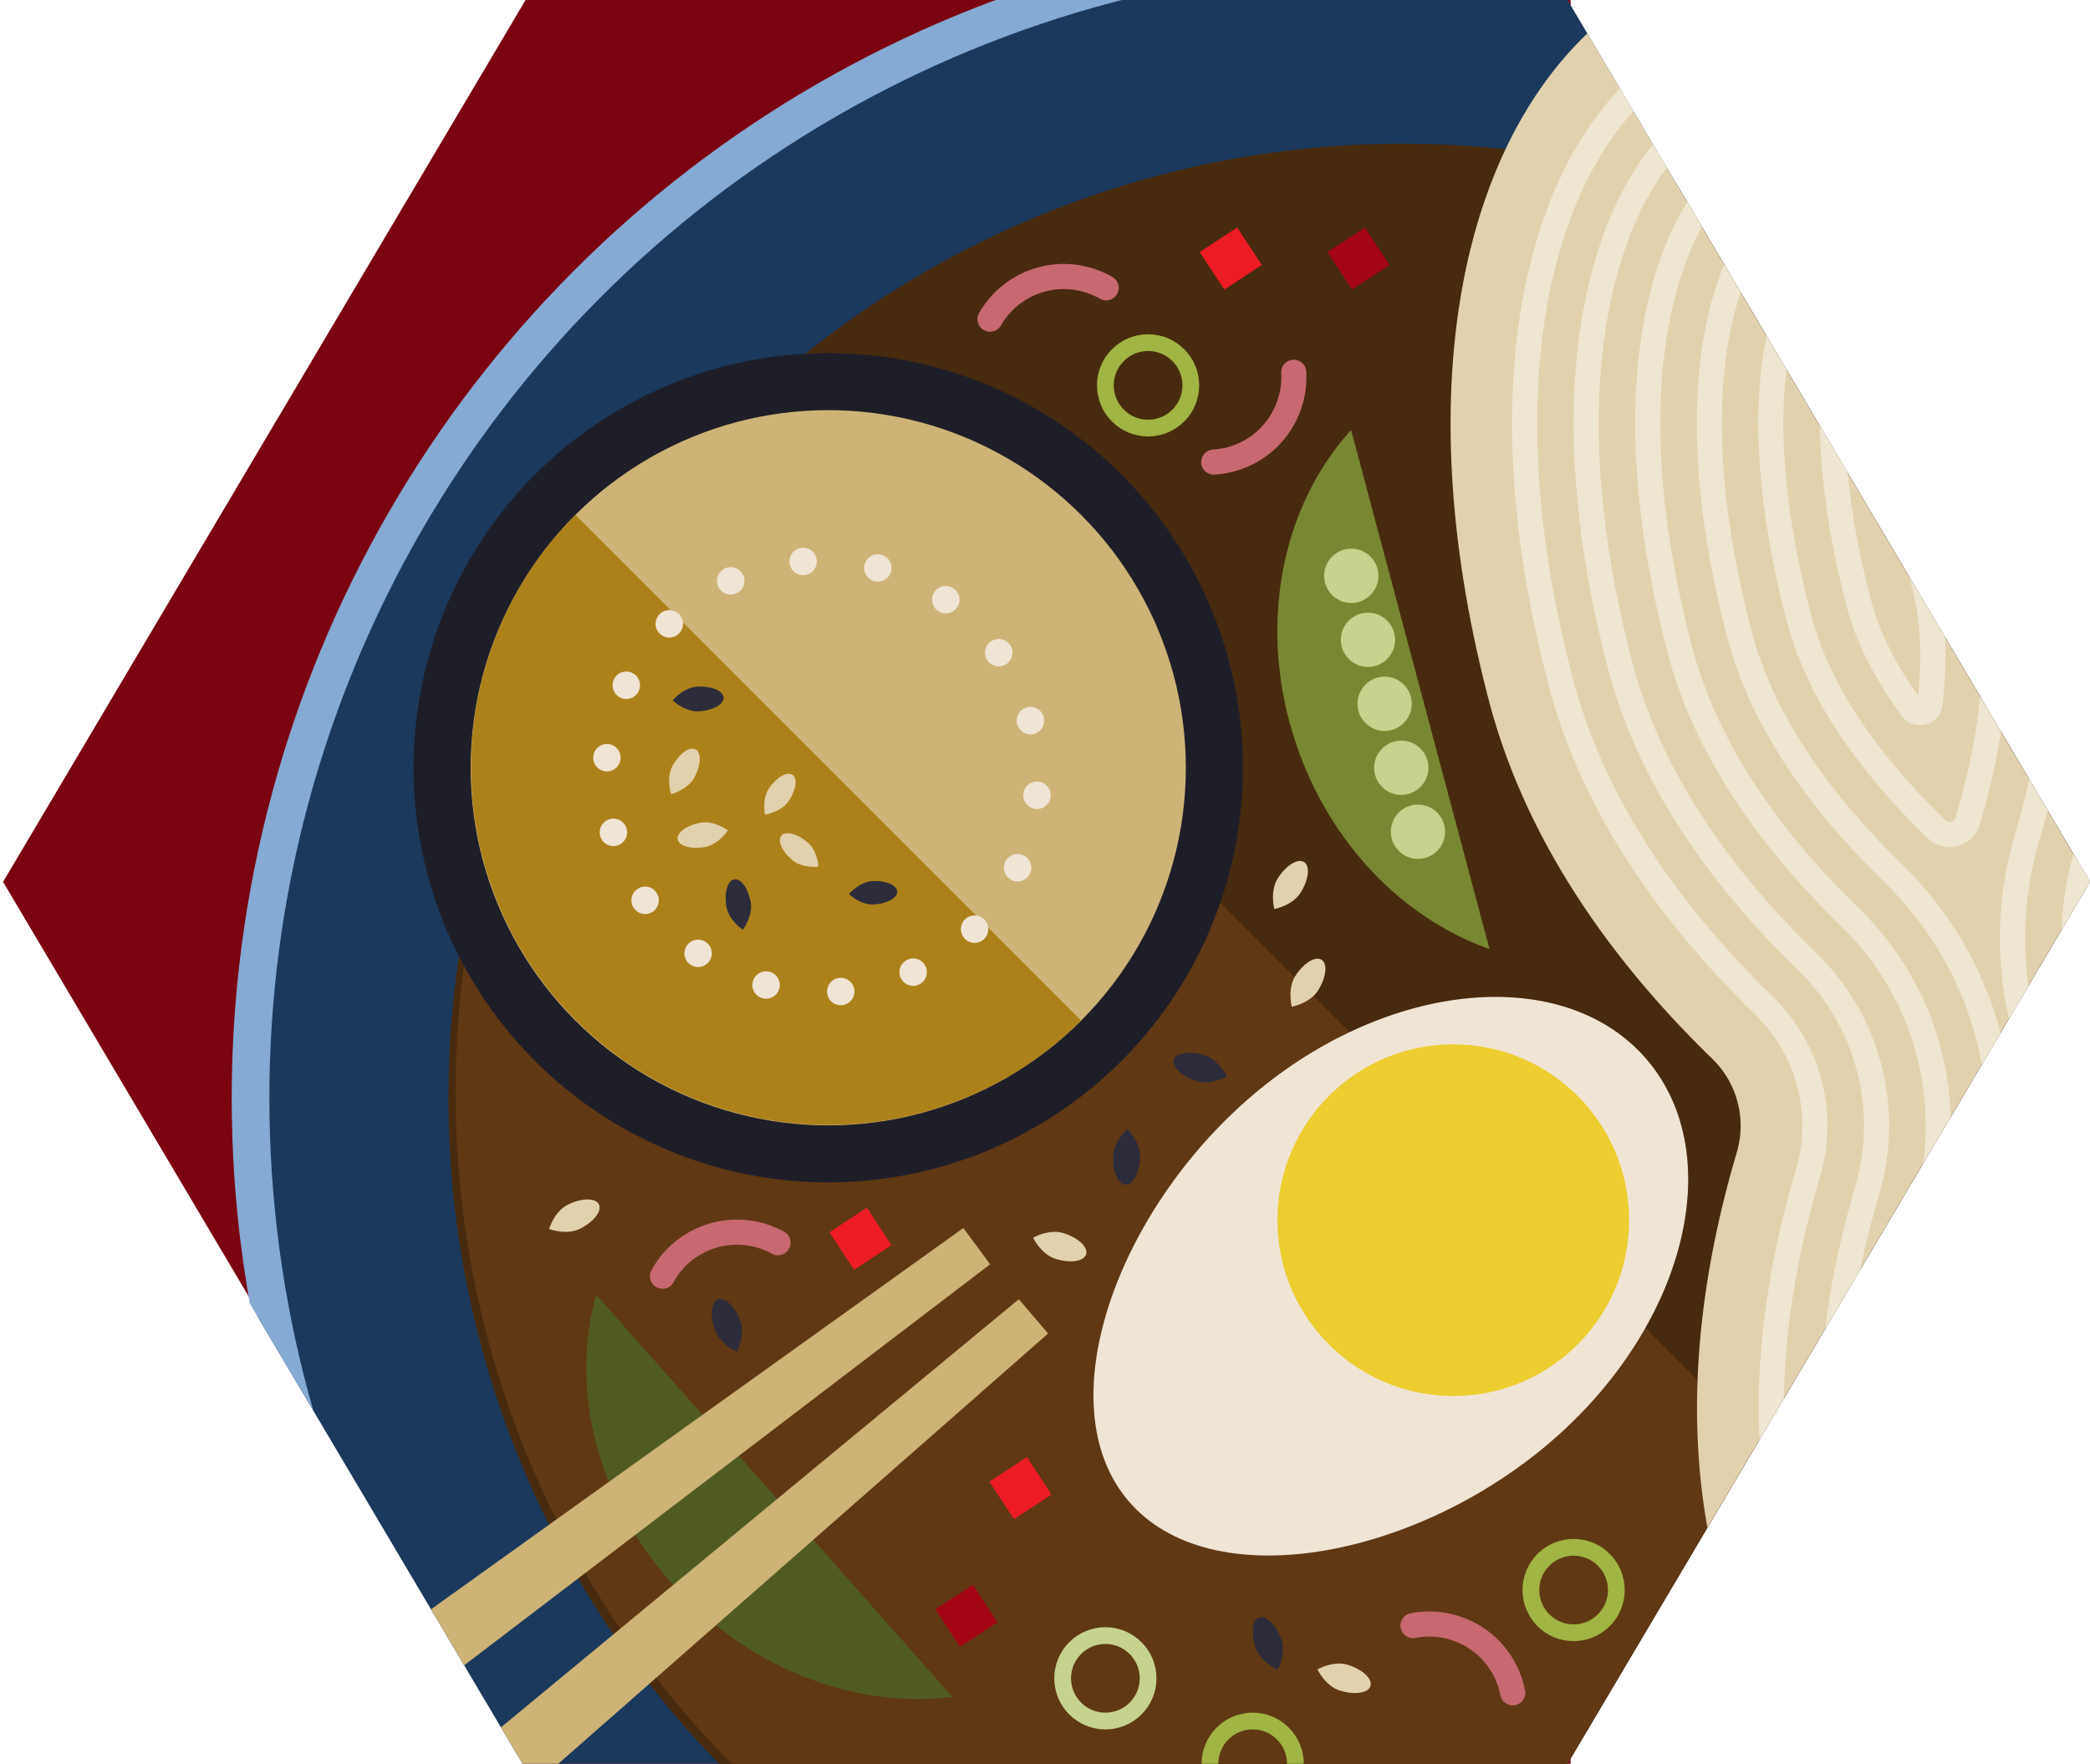
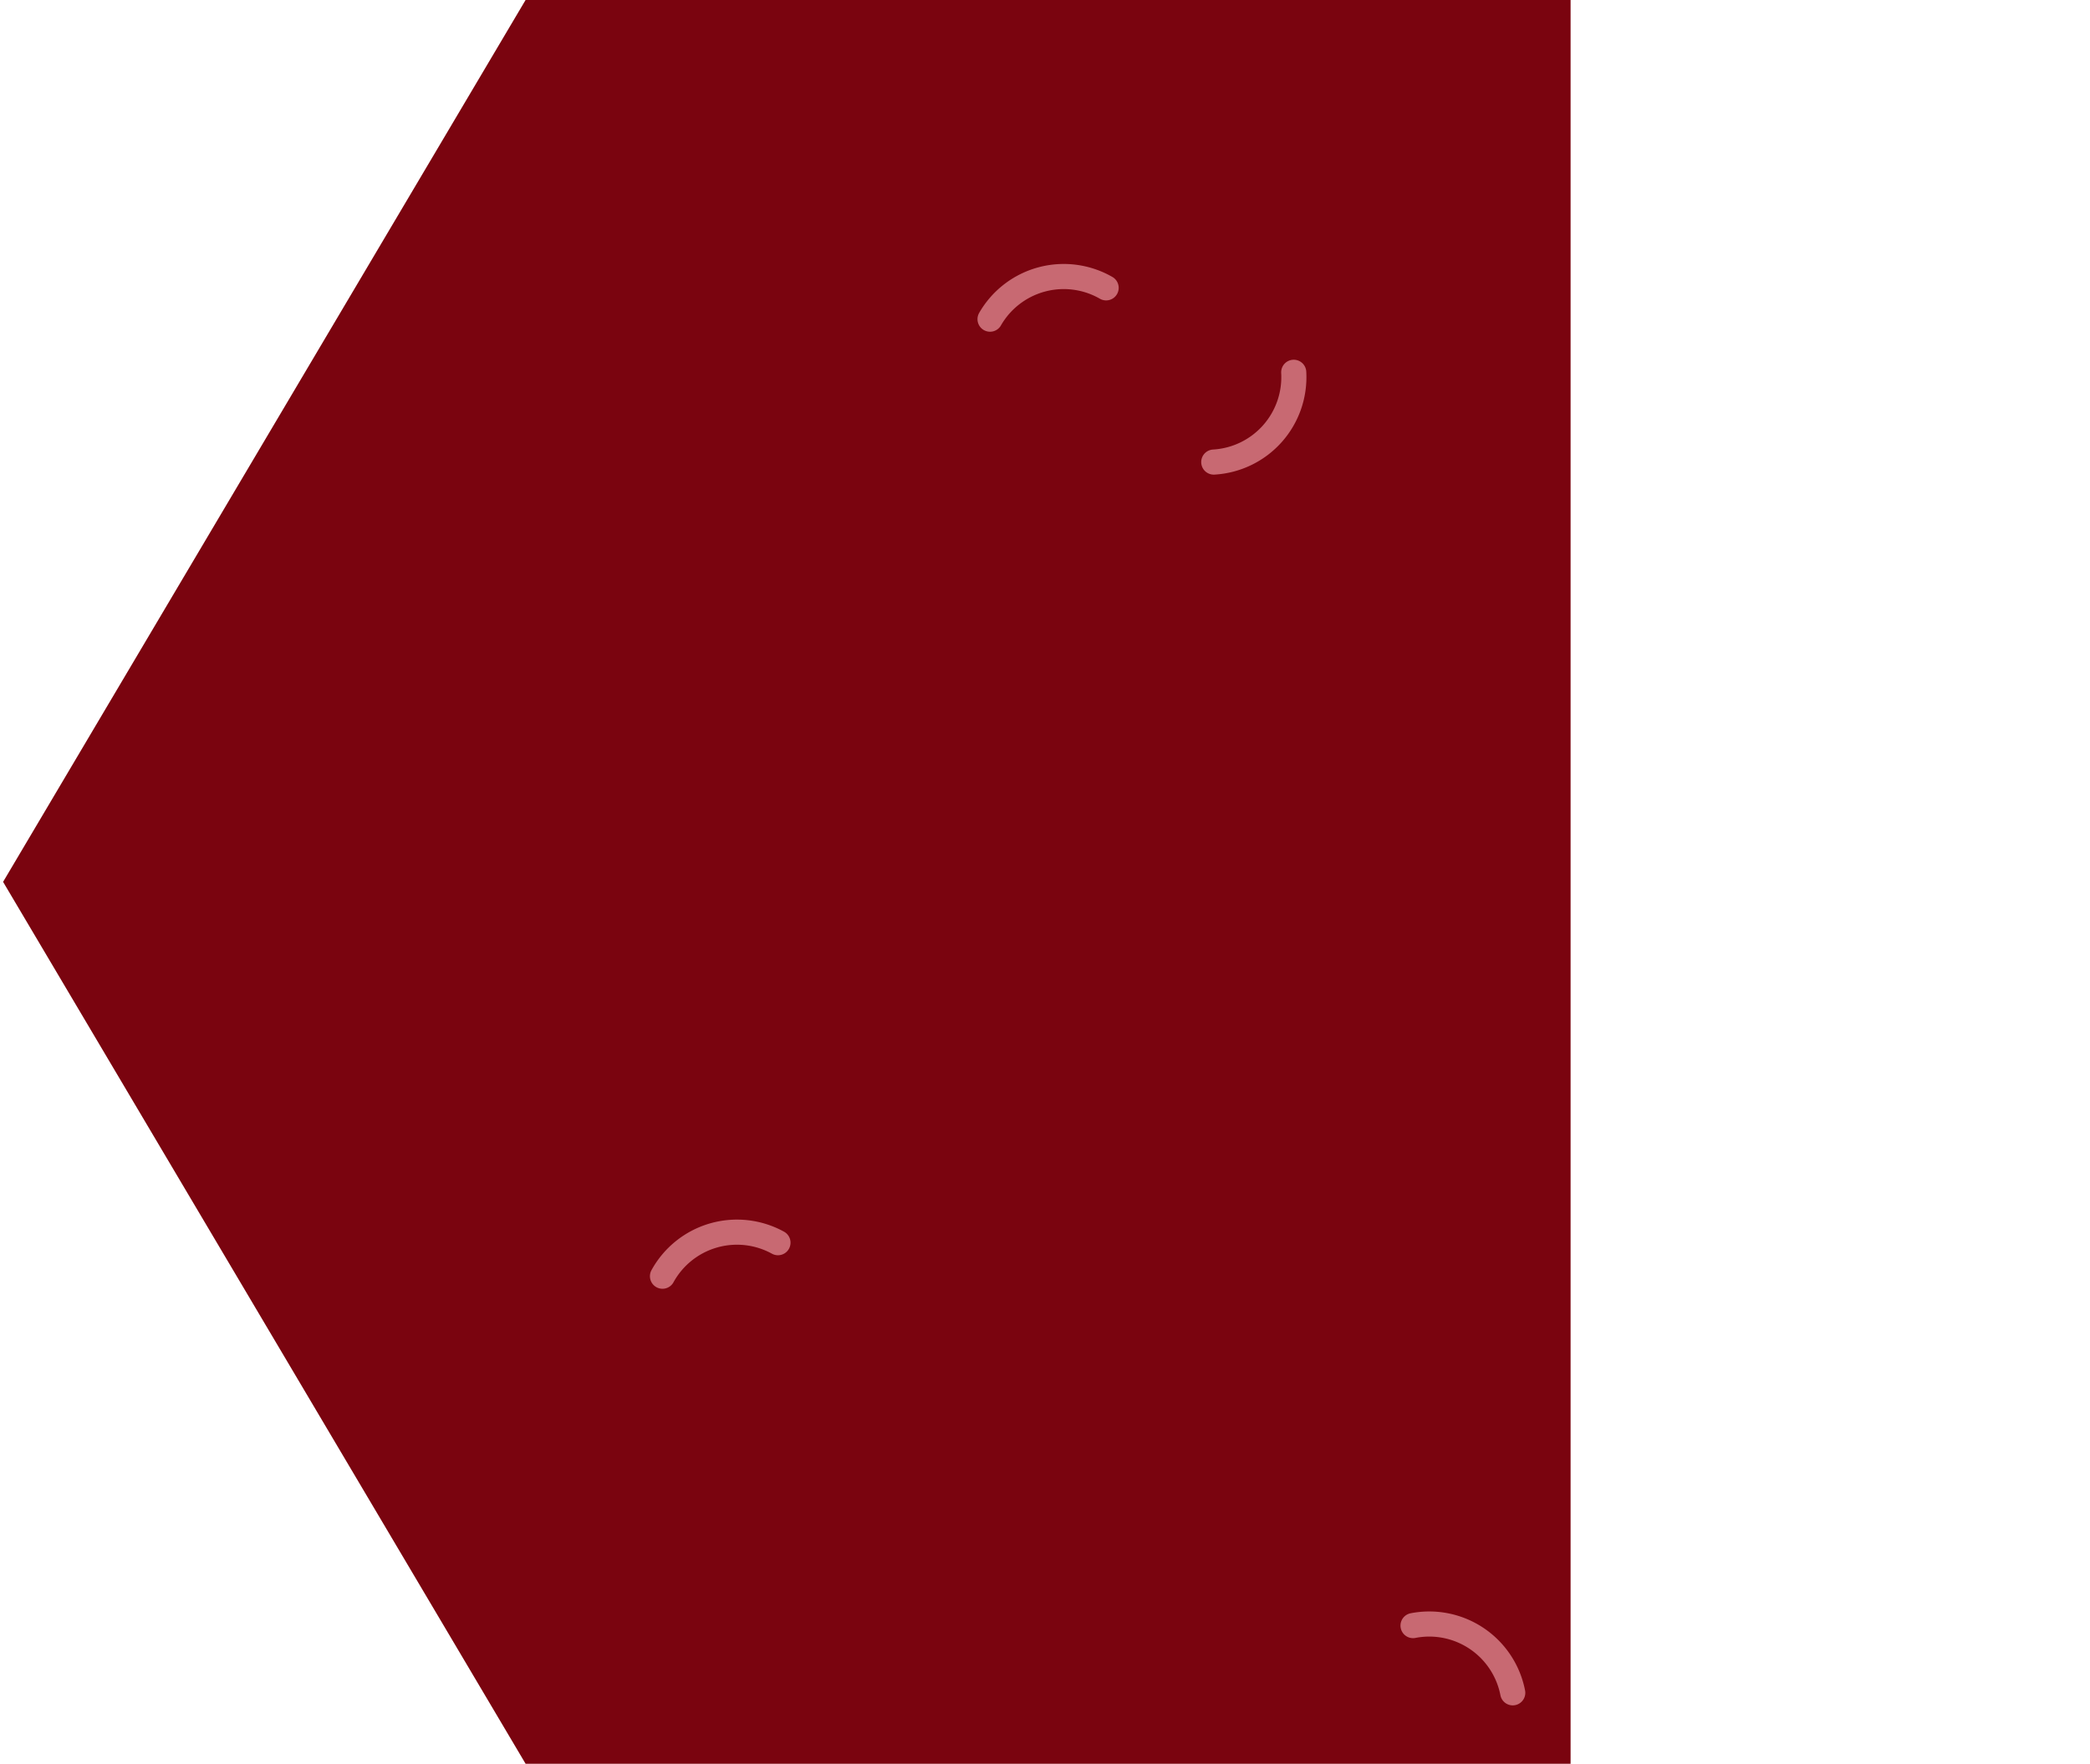
<svg xmlns="http://www.w3.org/2000/svg" width="499.263" height="421.319" viewBox="0 0 499.263 421.319">
  <defs>
    <style>
      .cls-1, .cls-10, .cls-11, .cls-12, .cls-24, .cls-5, .cls-9 {
        fill: none;
      }

      .cls-2 {
        fill: #7a040f;
      }

      .cls-3 {
        clip-path: url(#clip-path);
      }

      .cls-4 {
        fill: #1a395c;
      }

      .cls-5 {
        stroke: #85aad4;
        stroke-width: 9px;
      }

      .cls-11, .cls-12, .cls-24, .cls-5, .cls-9 {
        stroke-miterlimit: 10;
      }

      .cls-6 {
        fill: #482a0e;
      }

      .cls-7 {
        fill: #603813;
      }

      .cls-8 {
        fill: #e2d1ad;
      }

      .cls-10, .cls-24 {
        stroke-linecap: round;
      }

      .cls-10 {
        stroke-linejoin: round;
      }

      .cls-11 {
        stroke: #a0b543;
      }

      .cls-11, .cls-12 {
        stroke-width: 4px;
      }

      .cls-12 {
        stroke: #c6d38e;
      }

      .cls-13 {
        fill: #1e1e28;
      }

      .cls-14 {
        fill: #ceb376;
      }

      .cls-15 {
        fill: #ad811a;
      }

      .cls-16 {
        fill: #f0e5d5;
      }

      .cls-17 {
        fill: #2c2c3b;
      }

      .cls-18 {
        fill: #edcd2f;
      }

      .cls-19 {
        fill: #505b22;
      }

      .cls-20 {
        fill: #788832;
      }

      .cls-21 {
        fill: #c6d38e;
      }

      .cls-22 {
        fill: #ed1c24;
      }

      .cls-23 {
        fill: #a30514;
      }

      .cls-24 {
        stroke: #c86972;
        stroke-width: 6px;
      }

      .cls-25, .cls-26 {
        stroke: none;
      }

      .cls-26 {
        fill: #efe6d1;
      }
    </style>
    <clipPath id="clip-path">
-       <path id="Path_5344" data-name="Path 5344" class="cls-1" d="M3158.76,4544.93H2909.128l-124.816-210.66,124.816-210.66H3158.76l124.816,210.66Z" transform="translate(-2784.312 -4123.61)" />
-     </clipPath>
+       </clipPath>
  </defs>
  <g id="Group_2760" data-name="Group 2760" transform="translate(-337.765 -312.543)">
    <path id="Path_5306" data-name="Path 5306" class="cls-2" d="M3159.76,4544.93H2910.128l-124.816-210.66,124.816-210.66H3159.76V4544.93Z" transform="translate(-2446.811 -3811.068)" />
    <g id="Group_2759" data-name="Group 2759" transform="translate(337.765 312.542)">
      <g id="Layer_43" data-name="Layer 43">
        <g id="Group_2502" data-name="Group 2502">
          <g id="Group_2501" data-name="Group 2501" class="cls-3">
            <g id="Group_2500" data-name="Group 2500" transform="translate(-534.058 -16.252)">
              <g id="Group_2474" data-name="Group 2474" transform="translate(590.6)">
                <circle id="Ellipse_2630" data-name="Ellipse 2630" class="cls-4" cx="278.547" cy="278.547" r="278.547" />
                <circle id="Ellipse_2631" data-name="Ellipse 2631" class="cls-5" cx="275.24" cy="275.24" r="275.24" transform="translate(3.307 3.306)" />
                <circle id="Ellipse_2632" data-name="Ellipse 2632" class="cls-6" cx="227.972" cy="227.972" r="227.972" transform="translate(50.575 50.575)" />
                <path id="Path_5308" data-name="Path 5308" class="cls-7" d="M3321.238,4581.44c-89.028,89.03-233.372,89.03-322.4,0s-89.028-233.372,0-322.4" transform="translate(-2879.785 -4143.042)" />
              </g>
              <g id="Group_2499" data-name="Group 2499" transform="translate(0 3.391)">
                <g id="Group_2475" data-name="Group 2475" transform="translate(880.578)">
                  <path id="Path_5309" data-name="Path 5309" class="cls-8" d="M3456.429,4235.842c-24.757-94.539-83.024-141.2-136.184-127.276s-81.081,83.149-56.324,177.688c9.01,34.407,30.15,63.1,53.395,85.682a22.293,22.293,0,0,1,5.852,22.346c-9.193,31.079-13.557,66.448-4.546,100.855,24.757,94.539,83.025,141.2,136.184,127.276s81.08-83.148,56.324-177.687c-9.01-34.407-30.15-63.1-53.4-85.683a22.294,22.294,0,0,1-5.852-22.346C3461.076,4305.618,3465.439,4270.249,3456.429,4235.842Z" transform="translate(-3254.802 -4106.147)" />
                  <g id="Path_5310" data-name="Path 5310" class="cls-9" transform="translate(-3260.052 -4111.43)">
                    <path class="cls-25" d="M3456.325,4613.447c-21.536,5.639-44.687-1.356-65.191-19.7-23.573-21.086-41.905-54.65-53.011-97.062-7.188-27.452-5.7-58.723,4.422-92.946a36.955,36.955,0,0,0-9.712-37.088c-25.6-24.87-42.222-51.4-49.412-78.85-11.106-42.413-11.578-80.653-1.365-110.587,8.882-26.036,25.634-43.479,47.171-49.12s44.688,1.356,65.191,19.7c23.573,21.086,41.905,54.65,53.012,97.063,7.188,27.45,5.7,58.722-4.422,92.945a36.958,36.958,0,0,0,9.712,37.089c25.6,24.871,42.222,51.4,49.41,78.849,11.106,42.413,11.578,80.654,1.365,110.588C3494.613,4590.363,3477.861,4607.807,3456.325,4613.447Z" />
                    <path class="cls-26" d="M 3441.541 4609.349 C 3446.018 4609.349 3450.48 4608.775 3454.805 4607.643 C 3474.331 4602.529 3489.606 4586.458 3497.817 4562.39 C 3507.649 4533.574 3507.134 4496.529 3496.326 4455.26 C 3489.419 4428.883 3473.341 4403.291 3448.54 4379.194 C 3437.026 4368.007 3432.702 4351.495 3437.255 4336.1 C 3447.063 4302.942 3448.533 4272.754 3441.626 4246.376 C 3430.819 4205.107 3413.111 4172.563 3390.418 4152.266 C 3375.74 4139.136 3359.693 4132.196 3344.012 4132.196 C 3339.535 4132.196 3335.072 4132.77 3330.748 4133.902 C 3311.221 4139.017 3295.946 4155.087 3287.735 4179.155 C 3277.904 4207.971 3278.419 4245.016 3289.225 4286.285 C 3296.134 4312.663 3312.212 4338.255 3337.014 4362.352 C 3348.528 4373.538 3352.851 4390.05 3348.298 4405.445 C 3338.49 4438.603 3337.019 4468.791 3343.926 4495.169 C 3354.733 4536.438 3372.44 4568.981 3395.134 4589.279 C 3409.813 4602.409 3425.861 4609.349 3441.541 4609.349 M 3441.541 4615.349 C 3424.469 4615.349 3407.01 4607.951 3391.134 4593.751 C 3367.56 4572.666 3349.228 4539.102 3338.122 4496.689 C 3330.934 4469.237 3332.421 4437.966 3342.544 4403.743 C 3346.463 4390.494 3342.742 4376.283 3332.833 4366.655 C 3307.234 4341.785 3290.61 4315.256 3283.421 4287.805 C 3272.315 4245.392 3271.843 4207.152 3282.057 4177.218 C 3290.939 4151.182 3307.691 4133.739 3329.228 4128.098 C 3334.09 4126.825 3339.035 4126.196 3344.012 4126.196 C 3361.083 4126.196 3378.544 4133.595 3394.418 4147.793 C 3417.992 4168.879 3436.323 4202.444 3447.43 4244.856 C 3454.618 4272.307 3453.131 4303.579 3443.008 4337.802 C 3439.09 4351.051 3442.811 4365.263 3452.721 4374.891 C 3478.319 4399.761 3494.942 4426.29 3502.131 4453.74 C 3513.237 4496.152 3513.709 4534.394 3503.496 4564.328 C 3494.613 4590.363 3477.861 4607.807 3456.325 4613.447 C 3451.464 4614.72 3446.517 4615.349 3441.541 4615.349 Z" />
                  </g>
                  <g id="Path_5311" data-name="Path 5311" class="cls-9" transform="translate(-3265.316 -4116.707)">
                    <path class="cls-25" d="M3457.857,4604.473c-16.6,4.347-34.939-1.485-51.639-16.423-21.412-19.152-38.211-50.21-48.583-89.815-6.5-24.815-5.052-53.426,4.3-85.036a51.651,51.651,0,0,0-13.573-51.831c-23.644-22.972-38.928-47.2-45.427-72.018-10.371-39.605-10.95-74.91-1.674-102.1,7.235-21.206,20.362-35.279,36.962-39.626s34.939,1.486,51.639,16.424c21.412,19.152,38.212,50.209,48.583,89.815,6.5,24.815,5.053,53.427-4.3,85.037a51.646,51.646,0,0,0,13.573,51.831c23.643,22.971,38.927,47.2,45.425,72.016,10.371,39.605,10.95,74.911,1.674,102.1C3487.583,4586.054,3474.457,4600.126,3457.857,4604.473Z" />
                    <path class="cls-26" d="M 3446.893 4599.875 C 3450.101 4599.875 3453.279 4599.469 3456.337 4598.668 C 3470.927 4594.848 3482.576 4582.149 3489.14 4562.909 C 3498.035 4536.84 3497.412 4502.731 3487.34 4464.268 C 3481.123 4440.526 3466.386 4417.233 3443.538 4395.035 C 3428.085 4380.021 3422.282 4357.859 3428.394 4337.199 C 3437.429 4306.652 3438.857 4279.125 3432.64 4255.384 C 3422.568 4216.922 3406.393 4186.885 3385.861 4168.521 C 3373.941 4157.858 3361.259 4152.222 3349.186 4152.222 C 3345.978 4152.222 3342.801 4152.628 3339.742 4153.429 C 3325.153 4157.25 3313.503 4169.949 3306.939 4189.188 C 3298.045 4215.259 3298.667 4249.369 3308.739 4287.83 C 3314.956 4311.571 3329.693 4334.865 3352.542 4357.064 C 3367.994 4372.078 3373.797 4394.239 3367.688 4414.9 C 3358.651 4445.446 3357.222 4472.973 3363.44 4496.714 C 3373.512 4535.177 3389.688 4565.213 3410.218 4583.577 C 3422.138 4594.24 3434.82 4599.875 3446.893 4599.875 M 3446.893 4605.875 C 3433.412 4605.875 3419.312 4599.762 3406.218 4588.049 C 3384.806 4568.897 3368.007 4537.839 3357.635 4498.234 C 3351.136 4473.418 3352.583 4444.808 3361.934 4413.198 C 3367.409 4394.683 3362.209 4374.823 3348.361 4361.367 C 3324.717 4338.396 3309.433 4314.166 3302.935 4289.35 C 3292.563 4249.744 3291.985 4214.44 3301.261 4187.25 C 3308.496 4166.044 3321.623 4151.972 3338.222 4147.625 C 3341.807 4146.686 3345.474 4146.222 3349.186 4146.222 C 3362.667 4146.222 3376.767 4152.336 3389.861 4164.049 C 3411.273 4183.201 3428.073 4214.258 3438.444 4253.864 C 3444.943 4278.679 3443.497 4307.291 3434.147 4338.901 C 3428.67 4357.416 3433.871 4377.276 3447.719 4390.732 C 3471.363 4413.703 3486.646 4437.934 3493.145 4462.748 C 3503.516 4502.354 3504.095 4537.659 3494.818 4564.847 C 3487.583 4586.054 3474.457 4600.126 3457.857 4604.473 C 3454.273 4605.412 3450.605 4605.875 3446.893 4605.875 Z" />
                  </g>
                  <g id="Path_5312" data-name="Path 5312" class="cls-9" transform="translate(-3270.578 -4121.98)">
-                     <path class="cls-25" d="M3459.388,4595.5c-11.663,3.054-25.19-1.618-38.088-13.154-19.249-17.218-34.517-45.769-44.153-82.568-5.808-22.179-4.4-48.128,4.174-77.126a66.34,66.34,0,0,0-17.433-66.573c-21.69-21.073-35.633-43-41.441-65.185-9.636-36.8-10.322-69.168-1.983-93.61,5.588-16.377,15.089-27.079,26.753-30.133s25.189,1.616,38.087,13.153c19.249,17.218,34.516,45.769,44.153,82.568,5.808,22.179,4.4,48.128-4.173,77.127a66.339,66.339,0,0,0,17.433,66.574c21.691,21.073,35.633,43,41.44,65.183,9.636,36.8,10.322,69.169,1.983,93.611C3480.552,4581.741,3471.051,4592.443,3459.388,4595.5Z" />
+                     <path class="cls-25" d="M3459.388,4595.5c-11.663,3.054-25.19-1.618-38.088-13.154-19.249-17.218-34.517-45.769-44.153-82.568-5.808-22.179-4.4-48.128,4.174-77.126a66.34,66.34,0,0,0-17.433-66.573s25.189,1.616,38.087,13.153c19.249,17.218,34.516,45.769,44.153,82.568,5.808,22.179,4.4,48.128-4.173,77.127a66.339,66.339,0,0,0,17.433,66.574c21.691,21.073,35.633,43,41.44,65.183,9.636,36.8,10.322,69.169,1.983,93.611C3480.552,4581.741,3471.051,4592.443,3459.388,4595.5Z" />
                    <path class="cls-26" d="M 3452.191 4590.41 C 3454.142 4590.41 3456.052 4590.168 3457.868 4589.693 C 3467.521 4587.165 3475.545 4577.837 3480.462 4563.427 C 3488.419 4540.103 3487.69 4508.929 3478.353 4473.273 C 3472.826 4452.167 3459.429 4431.172 3438.536 4410.874 C 3419.144 4392.032 3411.862 4364.222 3419.53 4338.295 C 3427.793 4310.361 3429.18 4285.496 3423.653 4264.39 C 3414.316 4228.734 3399.672 4201.204 3381.304 4184.774 C 3372.134 4176.572 3362.836 4172.236 3354.416 4172.236 C 3352.464 4172.236 3350.553 4172.478 3348.737 4172.953 C 3339.084 4175.48 3331.06 4184.809 3326.143 4199.219 C 3318.185 4222.542 3318.915 4253.716 3328.251 4289.372 C 3333.778 4310.478 3347.175 4331.473 3368.07 4351.773 C 3387.46 4370.614 3394.742 4398.424 3387.075 4424.351 C 3378.812 4452.286 3377.425 4477.151 3382.951 4498.256 C 3392.288 4533.911 3406.932 4561.441 3425.3 4577.872 C 3434.471 4586.074 3443.77 4590.41 3452.191 4590.41 M 3452.191 4596.41 C 3442.342 4596.41 3431.621 4591.575 3421.3 4582.344 C 3402.052 4565.126 3386.784 4536.575 3377.147 4499.776 C 3371.339 4477.597 3372.744 4451.647 3381.321 4422.649 C 3388.354 4398.867 3381.675 4373.359 3363.888 4356.077 C 3342.198 4335.003 3328.255 4313.072 3322.447 4290.892 C 3312.811 4254.093 3312.125 4221.724 3320.464 4197.282 C 3326.052 4180.904 3335.554 4170.203 3347.217 4167.149 C 3349.548 4166.539 3351.955 4166.236 3354.416 4166.236 C 3364.263 4166.236 3374.984 4171.071 3385.304 4180.302 C 3404.553 4197.52 3419.821 4226.07 3429.457 4262.87 C 3435.265 4285.049 3433.861 4310.998 3425.284 4339.997 C 3418.25 4363.778 3424.93 4389.288 3442.717 4406.571 C 3464.407 4427.644 3478.349 4449.575 3484.157 4471.753 C 3493.793 4508.552 3494.479 4540.922 3486.14 4565.364 C 3480.552 4581.741 3471.051 4592.443 3459.388 4595.498 C 3457.057 4596.108 3454.651 4596.41 3452.191 4596.41 Z" />
                  </g>
                  <g id="Path_5313" data-name="Path 5313" class="cls-9" transform="translate(-3275.839 -4127.252)">
                    <path class="cls-25" d="M3460.917,4586.519c-6.63,1.736-15.573-1.866-24.536-9.883-17.085-15.283-30.822-41.329-39.723-75.32-5.118-19.543-3.756-42.831,4.05-69.216a81.032,81.032,0,0,0-21.293-81.316c-19.737-19.175-32.339-38.808-37.458-58.352-8.9-33.992-9.693-63.427-2.291-85.123,3.883-11.381,9.913-18.9,16.542-20.64s15.573,1.866,24.535,9.883c17.086,15.282,30.823,41.327,39.724,75.319,5.118,19.544,3.756,42.833-4.049,69.219a81.026,81.026,0,0,0,21.294,81.315c19.735,19.175,32.337,38.807,37.455,58.351,8.9,33.991,9.693,63.426,2.291,85.122C3473.577,4577.259,3467.547,4584.782,3460.917,4586.519Z" />
                    <path class="cls-26" d="M 3457.458 4580.947 C 3458.157 4580.947 3458.81 4580.869 3459.397 4580.715 C 3462.933 4579.789 3468.043 4574.896 3471.781 4563.941 C 3478.802 4543.363 3477.966 4515.124 3469.364 4482.277 C 3464.527 4463.807 3452.472 4445.112 3433.532 4426.709 C 3410.201 4404.041 3401.439 4370.581 3410.666 4339.389 C 3418.156 4314.068 3419.5 4291.863 3414.664 4273.392 C 3406.062 4240.543 3392.949 4215.519 3376.743 4201.024 C 3370.504 4195.442 3364.281 4192.241 3359.669 4192.241 C 3358.969 4192.241 3358.316 4192.319 3357.73 4192.473 C 3354.193 4193.4 3349.082 4198.293 3345.345 4209.247 C 3338.324 4229.824 3339.16 4258.063 3347.761 4290.912 C 3352.599 4309.382 3364.655 4328.079 3383.596 4346.48 C 3406.925 4369.147 3415.686 4402.607 3406.461 4433.802 C 3398.97 4459.121 3397.625 4481.324 3402.462 4499.795 C 3411.064 4532.644 3424.177 4557.668 3440.382 4572.164 C 3446.621 4577.746 3452.845 4580.947 3457.458 4580.947 M 3457.458 4586.947 C 3451.336 4586.947 3443.866 4583.331 3436.381 4576.636 C 3419.296 4561.353 3405.559 4535.307 3396.658 4501.315 C 3391.54 4481.772 3392.902 4458.484 3400.708 4432.1 C 3409.298 4403.05 3401.139 4371.892 3379.415 4350.783 C 3359.678 4331.608 3347.076 4311.976 3341.957 4292.432 C 3333.056 4258.439 3332.264 4229.005 3339.666 4207.309 C 3343.549 4195.928 3349.579 4188.406 3356.209 4186.669 C 3357.302 4186.383 3358.46 4186.241 3359.668 4186.241 C 3365.79 4186.241 3373.26 4189.857 3380.744 4196.552 C 3397.83 4211.834 3411.566 4237.879 3420.468 4271.872 C 3425.586 4291.416 3424.224 4314.705 3416.419 4341.091 C 3407.827 4370.138 3415.987 4401.296 3437.713 4422.406 C 3457.448 4441.582 3470.05 4461.213 3475.168 4480.757 C 3484.07 4514.748 3484.862 4544.183 3477.46 4565.878 C 3473.577 4577.259 3467.547 4584.782 3460.917 4586.519 C 3459.824 4586.806 3458.667 4586.947 3457.458 4586.947 Z" />
                  </g>
                  <g id="Path_5314" data-name="Path 5314" class="cls-10" transform="translate(-3281.097 -4133.181)">
-                     <path class="cls-25" d="M3466.707,4572.112a7.485,7.485,0,0,1-10.962,2.87,42.72,42.72,0,0,1-4.285-3.4c-14.923-13.348-27.128-36.888-35.294-68.073-4.429-16.908-3.107-37.535,3.924-61.306l.042-.145a7.5,7.5,0,0,1,12.468-3.265l.106.1c17.781,17.278,29.043,34.61,33.47,51.517,8.166,31.185,9.066,57.685,2.6,76.634A42.74,42.74,0,0,1,3466.707,4572.112Zm-59.2-229.128a7.5,7.5,0,0,1-12.469,3.266l-.1-.1c-17.782-17.277-29.044-34.61-33.472-51.519-8.167-31.185-9.066-57.684-2.6-76.633a42.708,42.708,0,0,1,2.071-5.061,7.485,7.485,0,0,1,10.961-2.871,42.889,42.889,0,0,1,4.285,3.4c14.923,13.349,27.128,36.888,35.294,68.073,4.428,16.909,3.107,37.535-3.925,61.308Z" />
                    <path class="cls-26" d="M 3459.977 4570.302 C 3460.428 4570.302 3461.019 4570.082 3461.323 4569.463 C 3461.915 4568.26 3462.517 4566.819 3463.099 4565.114 C 3469.182 4547.283 3468.24 4521.979 3460.373 4491.937 C 3456.227 4476.104 3445.511 4459.708 3428.413 4443.094 C 3428.1 4442.789 3427.754 4442.641 3427.357 4442.641 C 3427.167 4442.641 3426.201 4442.694 3425.844 4443.909 C 3419.127 4466.618 3417.823 4486.16 3421.97 4501.993 C 3429.837 4532.035 3441.417 4554.553 3455.46 4567.114 C 3456.804 4568.316 3458.035 4569.276 3459.142 4570.036 C 3459.398 4570.212 3459.679 4570.302 3459.977 4570.302 M 3400.285 4342.406 C 3400.476 4342.406 3401.442 4342.352 3401.799 4341.14 C 3408.516 4318.431 3409.819 4298.888 3405.673 4283.053 C 3397.806 4253.012 3386.225 4230.493 3372.183 4217.933 C 3370.838 4216.73 3369.607 4215.77 3367.666 4214.745 C 3367.215 4214.745 3366.625 4214.964 3366.32 4215.583 C 3365.729 4216.786 3365.126 4218.226 3364.544 4219.933 C 3358.46 4237.764 3359.403 4263.067 3367.27 4293.109 C 3371.417 4308.943 3382.132 4325.34 3399.229 4341.952 C 3399.542 4342.257 3399.888 4342.406 3400.285 4342.406 M 3459.977 4576.302 C 3458.524 4576.302 3457.05 4575.878 3455.745 4574.982 C 3454.458 4574.099 3453.024 4572.985 3451.46 4571.586 C 3436.537 4558.238 3424.332 4534.698 3416.166 4503.513 C 3411.738 4486.605 3413.059 4465.978 3420.091 4442.207 L 3420.133 4442.062 C 3421.146 4438.62 3424.209 4436.641 3427.357 4436.641 C 3429.209 4436.641 3431.09 4437.325 3432.601 4438.797 L 3432.707 4438.9 C 3450.488 4456.178 3461.75 4473.51 3466.177 4490.417 C 3474.343 4521.602 3475.243 4548.102 3468.777 4567.051 C 3468.1 4569.037 3467.396 4570.711 3466.707 4572.112 C 3465.389 4574.793 3462.72 4576.302 3459.977 4576.302 Z M 3400.285 4348.406 C 3398.434 4348.406 3396.553 4347.722 3395.042 4346.25 L 3394.938 4346.148 C 3377.156 4328.871 3365.894 4311.538 3361.466 4294.629 C 3353.299 4263.444 3352.4 4236.945 3358.865 4217.996 C 3359.543 4216.009 3360.248 4214.335 3360.936 4212.935 C 3362.254 4210.253 3364.923 4208.745 3367.666 4208.745 C 3369.119 4208.745 3370.593 4209.168 3371.898 4210.064 C 3373.184 4210.948 3374.619 4212.062 3376.183 4213.46 C 3391.106 4226.809 3403.311 4250.348 3411.477 4281.533 C 3415.905 4298.442 3414.584 4319.068 3407.552 4342.841 L 3407.51 4342.984 C 3406.498 4346.427 3403.434 4348.406 3400.285 4348.406 Z" />
                  </g>
                  <g id="Path_5315" data-name="Path 5315" class="cls-10" transform="translate(-3286.377 -4143.682)">
                    <path class="cls-25" d="M3463.5,4552.271a5.372,5.372,0,0,1-9.949,2.606c-7.076-11.611-13.2-26.816-17.856-44.6-2.224-8.49-2.672-18.289-1.353-29.288a5.377,5.377,0,0,1,9.688-2.536c6.542,8.941,10.953,17.7,13.177,26.191C3461.863,4522.428,3463.976,4538.684,3463.5,4552.271Zm-59.641-227.217a5.377,5.377,0,0,1-9.687,2.537c-6.542-8.942-10.954-17.7-13.177-26.192-4.656-17.779-6.769-34.035-6.292-47.622a5.372,5.372,0,0,1,9.949-2.606c7.075,11.611,13.2,26.815,17.855,44.594C3404.73,4304.256,3405.178,4314.054,3403.858,4325.054Z" />
                    <path class="cls-26" d="M 3457.555 4549.873 C 3457.72 4537.266 3455.604 4522.216 3451.402 4506.169 C 3449.485 4498.848 3445.693 4491.16 3440.121 4483.297 C 3439.119 4492.88 3439.582 4501.44 3441.499 4508.762 C 3445.702 4524.811 3451.234 4538.966 3457.555 4549.873 M 3398.079 4322.75 C 3399.082 4313.168 3398.619 4304.608 3396.702 4297.285 C 3392.5 4281.238 3386.968 4267.083 3380.645 4256.175 C 3380.481 4268.78 3382.596 4283.83 3386.798 4299.878 C 3388.716 4307.199 3392.508 4314.888 3398.079 4322.75 M 3458.073 4557.451 C 3456.358 4557.451 3454.631 4556.651 3453.551 4554.877 C 3446.475 4543.267 3440.351 4528.062 3435.695 4510.282 C 3433.471 4501.792 3433.023 4491.994 3434.342 4480.994 C 3434.701 4478.006 3437.186 4476.24 3439.719 4476.24 C 3441.308 4476.24 3442.916 4476.935 3444.03 4478.458 C 3450.572 4487.399 3454.983 4496.16 3457.207 4504.649 C 3461.863 4522.428 3463.976 4538.684 3463.5 4552.271 C 3463.386 4555.506 3460.745 4557.451 3458.073 4557.451 Z M 3398.482 4329.808 C 3396.893 4329.808 3395.286 4329.114 3394.171 4327.591 C 3387.629 4318.649 3383.218 4309.889 3380.994 4301.398 C 3376.338 4283.619 3374.225 4267.364 3374.701 4253.777 C 3374.815 4250.542 3377.456 4248.597 3380.128 4248.597 C 3381.843 4248.597 3383.57 4249.397 3384.651 4251.171 C 3391.726 4262.782 3397.851 4277.986 3402.506 4295.765 C 3404.73 4304.256 3405.178 4314.054 3403.858 4325.054 C 3403.5 4328.042 3401.015 4329.808 3398.482 4329.808 Z" />
                  </g>
                </g>
                <circle id="Ellipse_2633" data-name="Ellipse 2633" class="cls-11" cx="10.206" cy="10.206" r="10.206" transform="translate(798.112 94.709)" />
                <g id="Group_2476" data-name="Group 2476" transform="translate(760.209 382.479)">
                  <circle id="Ellipse_2634" data-name="Ellipse 2634" class="cls-11" cx="10.206" cy="10.206" r="10.206" transform="translate(0 62.548)" />
                  <circle id="Ellipse_2635" data-name="Ellipse 2635" class="cls-11" cx="10.206" cy="10.206" r="10.206" transform="translate(139.552)" />
                  <circle id="Ellipse_2636" data-name="Ellipse 2636" class="cls-12" cx="10.206" cy="10.206" r="10.206" transform="translate(27.697 21.085)" />
                  <circle id="Ellipse_2637" data-name="Ellipse 2637" class="cls-11" cx="10.206" cy="10.206" r="10.206" transform="translate(62.883 41.496)" />
                </g>
                <g id="Group_2490" data-name="Group 2490" transform="translate(632.852 97.202)">
                  <g id="Group_2488" data-name="Group 2488">
                    <g id="Group_2477" data-name="Group 2477">
                      <circle id="Ellipse_2638" data-name="Ellipse 2638" class="cls-13" cx="99.058" cy="99.058" r="99.058" />
                      <circle id="Ellipse_2639" data-name="Ellipse 2639" class="cls-14" cx="85.425" cy="85.425" r="85.425" transform="translate(13.633 13.633)" />
                      <path id="Path_5316" data-name="Path 5316" class="cls-15" d="M3082.791,4411.416a85.425,85.425,0,0,1-120.809-120.809" transform="translate(-2923.328 -4251.953)" />
                    </g>
                    <g id="Group_2487" data-name="Group 2487" transform="translate(42.907 46.497)">
                      <g id="Group_2478" data-name="Group 2478" transform="translate(14.908 14.908)">
                        <circle id="Ellipse_2640" data-name="Ellipse 2640" class="cls-16" cx="3.274" cy="3.274" r="3.274" />
                        <circle id="Ellipse_2641" data-name="Ellipse 2641" class="cls-16" cx="3.274" cy="3.274" r="3.274" transform="translate(72.931 72.931)" />
                      </g>
                      <g id="Group_2479" data-name="Group 2479" transform="translate(4.635 29.579)">
                        <circle id="Ellipse_2642" data-name="Ellipse 2642" class="cls-16" cx="3.274" cy="3.274" r="3.274" />
                        <circle id="Ellipse_2643" data-name="Ellipse 2643" class="cls-16" cx="3.274" cy="3.274" r="3.274" transform="translate(93.477 43.589)" />
                      </g>
                      <g id="Group_2480" data-name="Group 2480" transform="translate(0 46.879)">
                        <circle id="Ellipse_2644" data-name="Ellipse 2644" class="cls-16" cx="3.274" cy="3.274" r="3.274" />
                        <circle id="Ellipse_2645" data-name="Ellipse 2645" class="cls-16" cx="3.274" cy="3.274" r="3.274" transform="translate(102.748 8.989)" />
                      </g>
                      <g id="Group_2481" data-name="Group 2481" transform="translate(1.561 38.027)">
                        <circle id="Ellipse_2646" data-name="Ellipse 2646" class="cls-16" cx="3.274" cy="3.274" r="3.274" transform="translate(0 26.695)" />
                        <circle id="Ellipse_2647" data-name="Ellipse 2647" class="cls-16" cx="3.274" cy="3.274" r="3.274" transform="translate(99.626)" />
                      </g>
                      <g id="Group_2482" data-name="Group 2482" transform="translate(9.13 21.794)">
                        <circle id="Ellipse_2648" data-name="Ellipse 2648" class="cls-16" cx="3.274" cy="3.274" r="3.274" transform="translate(0 59.159)" />
                        <circle id="Ellipse_2649" data-name="Ellipse 2649" class="cls-16" cx="3.274" cy="3.274" r="3.274" transform="translate(84.488)" />
                      </g>
                      <g id="Group_2483" data-name="Group 2483" transform="translate(21.794 9.13)">
                        <circle id="Ellipse_2650" data-name="Ellipse 2650" class="cls-16" cx="3.274" cy="3.274" r="3.274" transform="translate(0 84.488)" />
                        <circle id="Ellipse_2651" data-name="Ellipse 2651" class="cls-16" cx="3.274" cy="3.274" r="3.274" transform="translate(59.159)" />
                      </g>
                      <g id="Group_2484" data-name="Group 2484" transform="translate(38.026 1.561)">
                        <circle id="Ellipse_2652" data-name="Ellipse 2652" class="cls-16" cx="3.274" cy="3.274" r="3.274" transform="translate(0 99.626)" />
                        <circle id="Ellipse_2653" data-name="Ellipse 2653" class="cls-16" cx="3.274" cy="3.274" r="3.274" transform="translate(26.695)" />
                      </g>
                      <g id="Group_2485" data-name="Group 2485" transform="translate(46.879)">
                        <circle id="Ellipse_2654" data-name="Ellipse 2654" class="cls-16" cx="3.274" cy="3.274" r="3.274" transform="translate(8.989 102.747)" />
                        <circle id="Ellipse_2655" data-name="Ellipse 2655" class="cls-16" cx="3.274" cy="3.274" r="3.274" />
                      </g>
                      <g id="Group_2486" data-name="Group 2486" transform="translate(29.579 4.636)">
                        <circle id="Ellipse_2656" data-name="Ellipse 2656" class="cls-16" cx="3.274" cy="3.274" r="3.274" transform="translate(43.589 93.477)" />
                        <circle id="Ellipse_2657" data-name="Ellipse 2657" class="cls-16" cx="3.274" cy="3.274" r="3.274" />
                      </g>
                    </g>
                  </g>
                  <g id="Group_2489" data-name="Group 2489" transform="translate(61.044 79.663)">
                    <path id="Path_5317" data-name="Path 5317" class="cls-8" d="M3037.954,4381.179c-1.82,2.616-5.593,3.139-5.593,3.139s-.821-3.719,1-6.334,4.324-4.022,5.593-3.14S3039.774,4378.562,3037.954,4381.179Z" transform="translate(-3009.46 -4353.742)" />
-                     <path id="Path_5318" data-name="Path 5318" class="cls-8" d="M3007.331,4373.365c-1.617,2.949-5.516,3.923-5.516,3.923s-1.28-3.811.336-6.761,4.085-4.706,5.516-3.922S3008.946,4370.416,3007.331,4373.365Z" transform="translate(-3001.333 -4351.592)" />
                    <path id="Path_5319" data-name="Path 5319" class="cls-8" d="M3009.582,4390.4c3.311-.594,6.516,1.831,6.516,1.831s-2.162,3.387-5.473,3.981-6.229-.226-6.516-1.831S3006.271,4390.992,3009.582,4390.4Z" transform="translate(-3002.059 -4357.885)" />
                    <path id="Path_5320" data-name="Path 5320" class="cls-8" d="M3043.84,4395.99c2.447,2.043,2.637,5.847,2.637,5.847s-3.777.492-6.223-1.55-3.627-4.66-2.637-5.846S3041.394,4393.948,3043.84,4395.99Z" transform="translate(-3010.802 -4358.822)" />
                    <path id="Path_5321" data-name="Path 5321" class="cls-17" d="M3025.664,4414.337c.564,3.315-1.89,6.5-1.89,6.5s-3.368-2.192-3.933-5.509.281-6.226,1.889-6.5S3025.1,4411.02,3025.664,4414.337Z" transform="translate(-3006.164 -4362.761)" />
                    <path id="Path_5322" data-name="Path 5322" class="cls-17" d="M3065.581,4414.957c-3.183.173-5.914-2.48-5.914-2.48s2.427-2.934,5.61-3.108,5.831.937,5.915,2.481S3068.764,4414.783,3065.581,4414.957Z" transform="translate(-3016.704 -4362.903)" />
                    <path id="Path_5323" data-name="Path 5323" class="cls-17" d="M3008.728,4352.2c-3.359.183-6.242-2.618-6.242-2.618s2.562-3.1,5.921-3.279,6.153.989,6.242,2.618S3012.086,4352.02,3008.728,4352.2Z" transform="translate(-3001.637 -4346.287)" />
                  </g>
                </g>
                <path id="Path_5324" data-name="Path 5324" class="cls-7" d="M2180.341,4370.783c-12.684,21.8-31.246,35.55-51.927,35.55-38.23,0-69.222-46.987-69.222-104.95s30.992-104.949,69.222-104.949c21.034,0,39.877,14.224,52.572,36.674" transform="translate(-2059.192 -4129.938)" />
                <g id="Group_2491" data-name="Group 2491" transform="translate(797.531 399.143)">
                  <path id="Path_5325" data-name="Path 5325" class="cls-17" d="M3226.337,4744.627c.124-3.666,3.443-6.527,3.443-6.527s3.117,3.081,2.992,6.745-1.667,6.588-3.444,6.528S3226.211,4748.292,3226.337,4744.627Z" transform="translate(-3164.252 -4671.804)" />
                  <path id="Path_5326" data-name="Path 5326" class="cls-17" d="M3197.412,4653.334c1.245,3.45-.774,7.339-.774,7.339s-4.038-1.7-5.283-5.153-.9-6.735.774-7.339S3196.166,4649.885,3197.412,4653.334Z" transform="translate(-3154.84 -4648.085)" />
                  <path id="Path_5327" data-name="Path 5327" class="cls-8" d="M3227.251,4706.855c1.592,3.3-.019,7.38-.019,7.38s-4.191-1.281-5.782-4.585-1.583-6.609.019-7.38S3225.659,4703.551,3227.251,4706.855Z" transform="translate(-3162.653 -4662.32)" />
                  <path id="Path_5328" data-name="Path 5328" class="cls-8" d="M3148.64,4742.5c-1.963,3.1-6.274,3.886-6.274,3.886s-1.128-4.233.834-7.332,4.772-4.837,6.274-3.886S3150.6,4739.4,3148.64,4742.5Z" transform="translate(-3142.043 -4670.961)" />
                  <path id="Path_5329" data-name="Path 5329" class="cls-8" d="M3203.646,4744.447c-3.287,1.625-7.38.055-7.38.055s1.24-4.2,4.528-5.828,6.592-1.649,7.379-.054S3206.934,4742.822,3203.646,4744.447Z" transform="translate(-3156.331 -4671.629)" />
                  <path id="Path_5330" data-name="Path 5330" class="cls-8" d="M3216.978,4669.616c-3.5-1.1-5.367-5.066-5.367-5.066s3.8-2.178,7.3-1.076,5.9,3.37,5.366,5.067S3220.476,4670.717,3216.978,4669.616Z" transform="translate(-3160.374 -4652.057)" />
                  <path id="Path_5331" data-name="Path 5331" class="cls-17" d="M3175.692,4716.629c3.5,1.1,5.366,5.066,5.366,5.066s-3.8,2.178-7.3,1.076-5.9-3.369-5.366-5.066S3172.194,4715.527,3175.692,4716.629Z" transform="translate(-3148.966 -4665.99)" />
                </g>
                <g id="Group_2495" data-name="Group 2495" transform="translate(674.106 115.585)">
                  <g id="Group_2492" data-name="Group 2492" transform="translate(121.16 135.414)">
                    <path id="Path_5332" data-name="Path 5332" class="cls-16" d="M3247.754,4553.6c-32.489,27.621-80.911,36.7-100.444,13.725s-2.78-69.3,29.71-96.926,74.662-31.387,94.194-8.411S3280.244,4525.977,3247.754,4553.6Z" transform="translate(-3138.969 -4446.942)" />
                    <circle id="Ellipse_2658" data-name="Ellipse 2658" class="cls-18" cx="42.005" cy="42.005" r="42.005" transform="translate(43.946 11.33)" />
                  </g>
                  <path id="Path_5333" data-name="Path 5333" class="cls-19" d="M3061.927,4639.6c-21.416,2.694-45.263-5.242-63.371-23.239-20.866-20.739-28.421-49.18-21.715-72.829" transform="translate(-2974.463 -4336.977)" />
                  <g id="Group_2494" data-name="Group 2494" transform="translate(165.08)">
                    <path id="Path_5334" data-name="Path 5334" class="cls-20" d="M3249.294,4387.081c-20.355-7.182-38.124-24.956-46.257-49.156-9.371-27.886-3.391-56.7,13.194-74.842" transform="translate(-3198.602 -4263.083)" />
                    <g id="Group_2493" data-name="Group 2493" transform="translate(11.184 28.341)">
                      <circle id="Ellipse_2659" data-name="Ellipse 2659" class="cls-21" cx="6.482" cy="6.482" r="6.482" />
                      <circle id="Ellipse_2660" data-name="Ellipse 2660" class="cls-21" cx="6.482" cy="6.482" r="6.482" transform="translate(3.983 15.284)" />
                      <circle id="Ellipse_2661" data-name="Ellipse 2661" class="cls-21" cx="6.482" cy="6.482" r="6.482" transform="translate(7.966 30.569)" />
                      <circle id="Ellipse_2662" data-name="Ellipse 2662" class="cls-21" cx="6.482" cy="6.482" r="6.482" transform="translate(11.949 45.853)" />
                      <circle id="Ellipse_2663" data-name="Ellipse 2663" class="cls-21" cx="6.482" cy="6.482" r="6.482" transform="translate(15.932 61.138)" />
                    </g>
                  </g>
                </g>
                <g id="Group_2496" data-name="Group 2496" transform="translate(665.219 218.523)">
                  <path id="Path_5335" data-name="Path 5335" class="cls-17" d="M3145.333,4496.335c.125-3.665,3.444-6.527,3.444-6.527s3.117,3.081,2.992,6.747-1.667,6.587-3.444,6.526S3145.208,4500,3145.333,4496.335Z" transform="translate(-3010.596 -4425.761)" />
                  <path id="Path_5336" data-name="Path 5336" class="cls-17" d="M3021.977,4550.161c1.246,3.45-.774,7.339-.774,7.339s-4.038-1.7-5.283-5.154-.9-6.735.774-7.338S3020.731,4546.711,3021.977,4550.161Z" transform="translate(-2976.303 -4440.281)" />
                  <path id="Path_5337" data-name="Path 5337" class="cls-8" d="M3203.783,4410.442c-1.963,3.1-6.273,3.886-6.273,3.886s-1.128-4.235.834-7.333,4.772-4.838,6.273-3.887S3205.746,4407.344,3203.783,4410.442Z" transform="translate(-3024.262 -4402.849)" />
                  <path id="Path_5338" data-name="Path 5338" class="cls-8" d="M3209.454,4442.136c-1.963,3.1-6.274,3.887-6.274,3.887s-1.128-4.235.834-7.333,4.772-4.837,6.274-3.886S3211.417,4439.038,3209.454,4442.136Z" transform="translate(-3025.756 -4411.2)" />
                  <path id="Path_5339" data-name="Path 5339" class="cls-8" d="M2969.777,4519.636c-3.288,1.625-7.38.055-7.38.055s1.24-4.2,4.527-5.828,6.593-1.65,7.38-.056S2973.065,4518.012,2969.777,4519.636Z" transform="translate(-2962.397 -4431.774)" />
                  <path id="Path_5340" data-name="Path 5340" class="cls-8" d="M3124.76,4529.6c-3.5-1.1-5.366-5.065-5.366-5.065s3.8-2.178,7.3-1.076,5.9,3.371,5.366,5.066S3128.258,4530.7,3124.76,4529.6Z" transform="translate(-3003.764 -4434.544)" />
                  <path id="Path_5341" data-name="Path 5341" class="cls-17" d="M3172.329,4465.66c3.5,1.1,5.366,5.066,5.366,5.066s-3.8,2.177-7.3,1.075-5.9-3.371-5.366-5.066S3168.832,4464.558,3172.329,4465.66Z" transform="translate(-3015.769 -4419.243)" />
                </g>
                <g id="Group_2497" data-name="Group 2497" transform="translate(820.646 67.206)">
                  <rect id="Rectangle_2668" data-name="Rectangle 2668" class="cls-22" width="10.707" height="10.707" transform="translate(0 5.866) rotate(-33.222)" />
                  <rect id="Rectangle_2669" data-name="Rectangle 2669" class="cls-23" width="10.707" height="10.707" transform="translate(30.526 5.866) rotate(-33.222)" />
                </g>
                <g id="Group_2498" data-name="Group 2498" transform="translate(732.199 301.349)">
                  <rect id="Rectangle_2670" data-name="Rectangle 2670" class="cls-22" width="10.707" height="10.707" transform="translate(0 5.866) rotate(-33.222)" />
                  <rect id="Rectangle_2671" data-name="Rectangle 2671" class="cls-23" width="10.707" height="10.707" transform="translate(25.31 95.943) rotate(-33.222)" />
                  <rect id="Rectangle_2672" data-name="Rectangle 2672" class="cls-22" width="10.707" height="10.707" transform="translate(38.217 65.439) rotate(-33.222)" />
                </g>
              </g>
              <path id="Path_5342" data-name="Path 5342" class="cls-14" d="M2687.728,4762.495l-13.208-17.872L2985.51,4521.9l6.4,8.662Z" transform="translate(-2221.325 -4212.304)" />
              <path id="Path_5343" data-name="Path 5343" class="cls-14" d="M2728.878,4805.623l-14.414-16.915,294.826-243.715,6.985,8.2Z" transform="translate(-2231.85 -4218.388)" />
              <line id="Line_573" data-name="Line 573" class="cls-15" x2="15.26" y2="4.155" transform="translate(709.364 563.403)" />
              <line id="Line_574" data-name="Line 574" class="cls-15" x1="8.059" y1="2.194" transform="translate(784.059 305.894)" />
            </g>
          </g>
        </g>
        <path id="Path_5345" data-name="Path 5345" class="cls-24" d="M3197.09,4244.359a20.308,20.308,0,0,1-19.1,21.446" transform="translate(-2888.042 -4155.427)" />
        <path id="Path_5346" data-name="Path 5346" class="cls-24" d="M2999.188,4533.764a20.308,20.308,0,0,1,27.583-8.006" transform="translate(-2840.93 -4228.909)" />
        <path id="Path_5347" data-name="Path 5347" class="cls-24" d="M3242.624,4650.715a20.31,20.31,0,0,1,23.814,16.056" transform="translate(-2905.072 -4262.399)" />
        <path id="Path_5348" data-name="Path 5348" class="cls-24" d="M3105.426,4223.482a20.309,20.309,0,0,1,27.73-7.481" transform="translate(-2868.922 -4147.241)" />
      </g>
    </g>
  </g>
</svg>